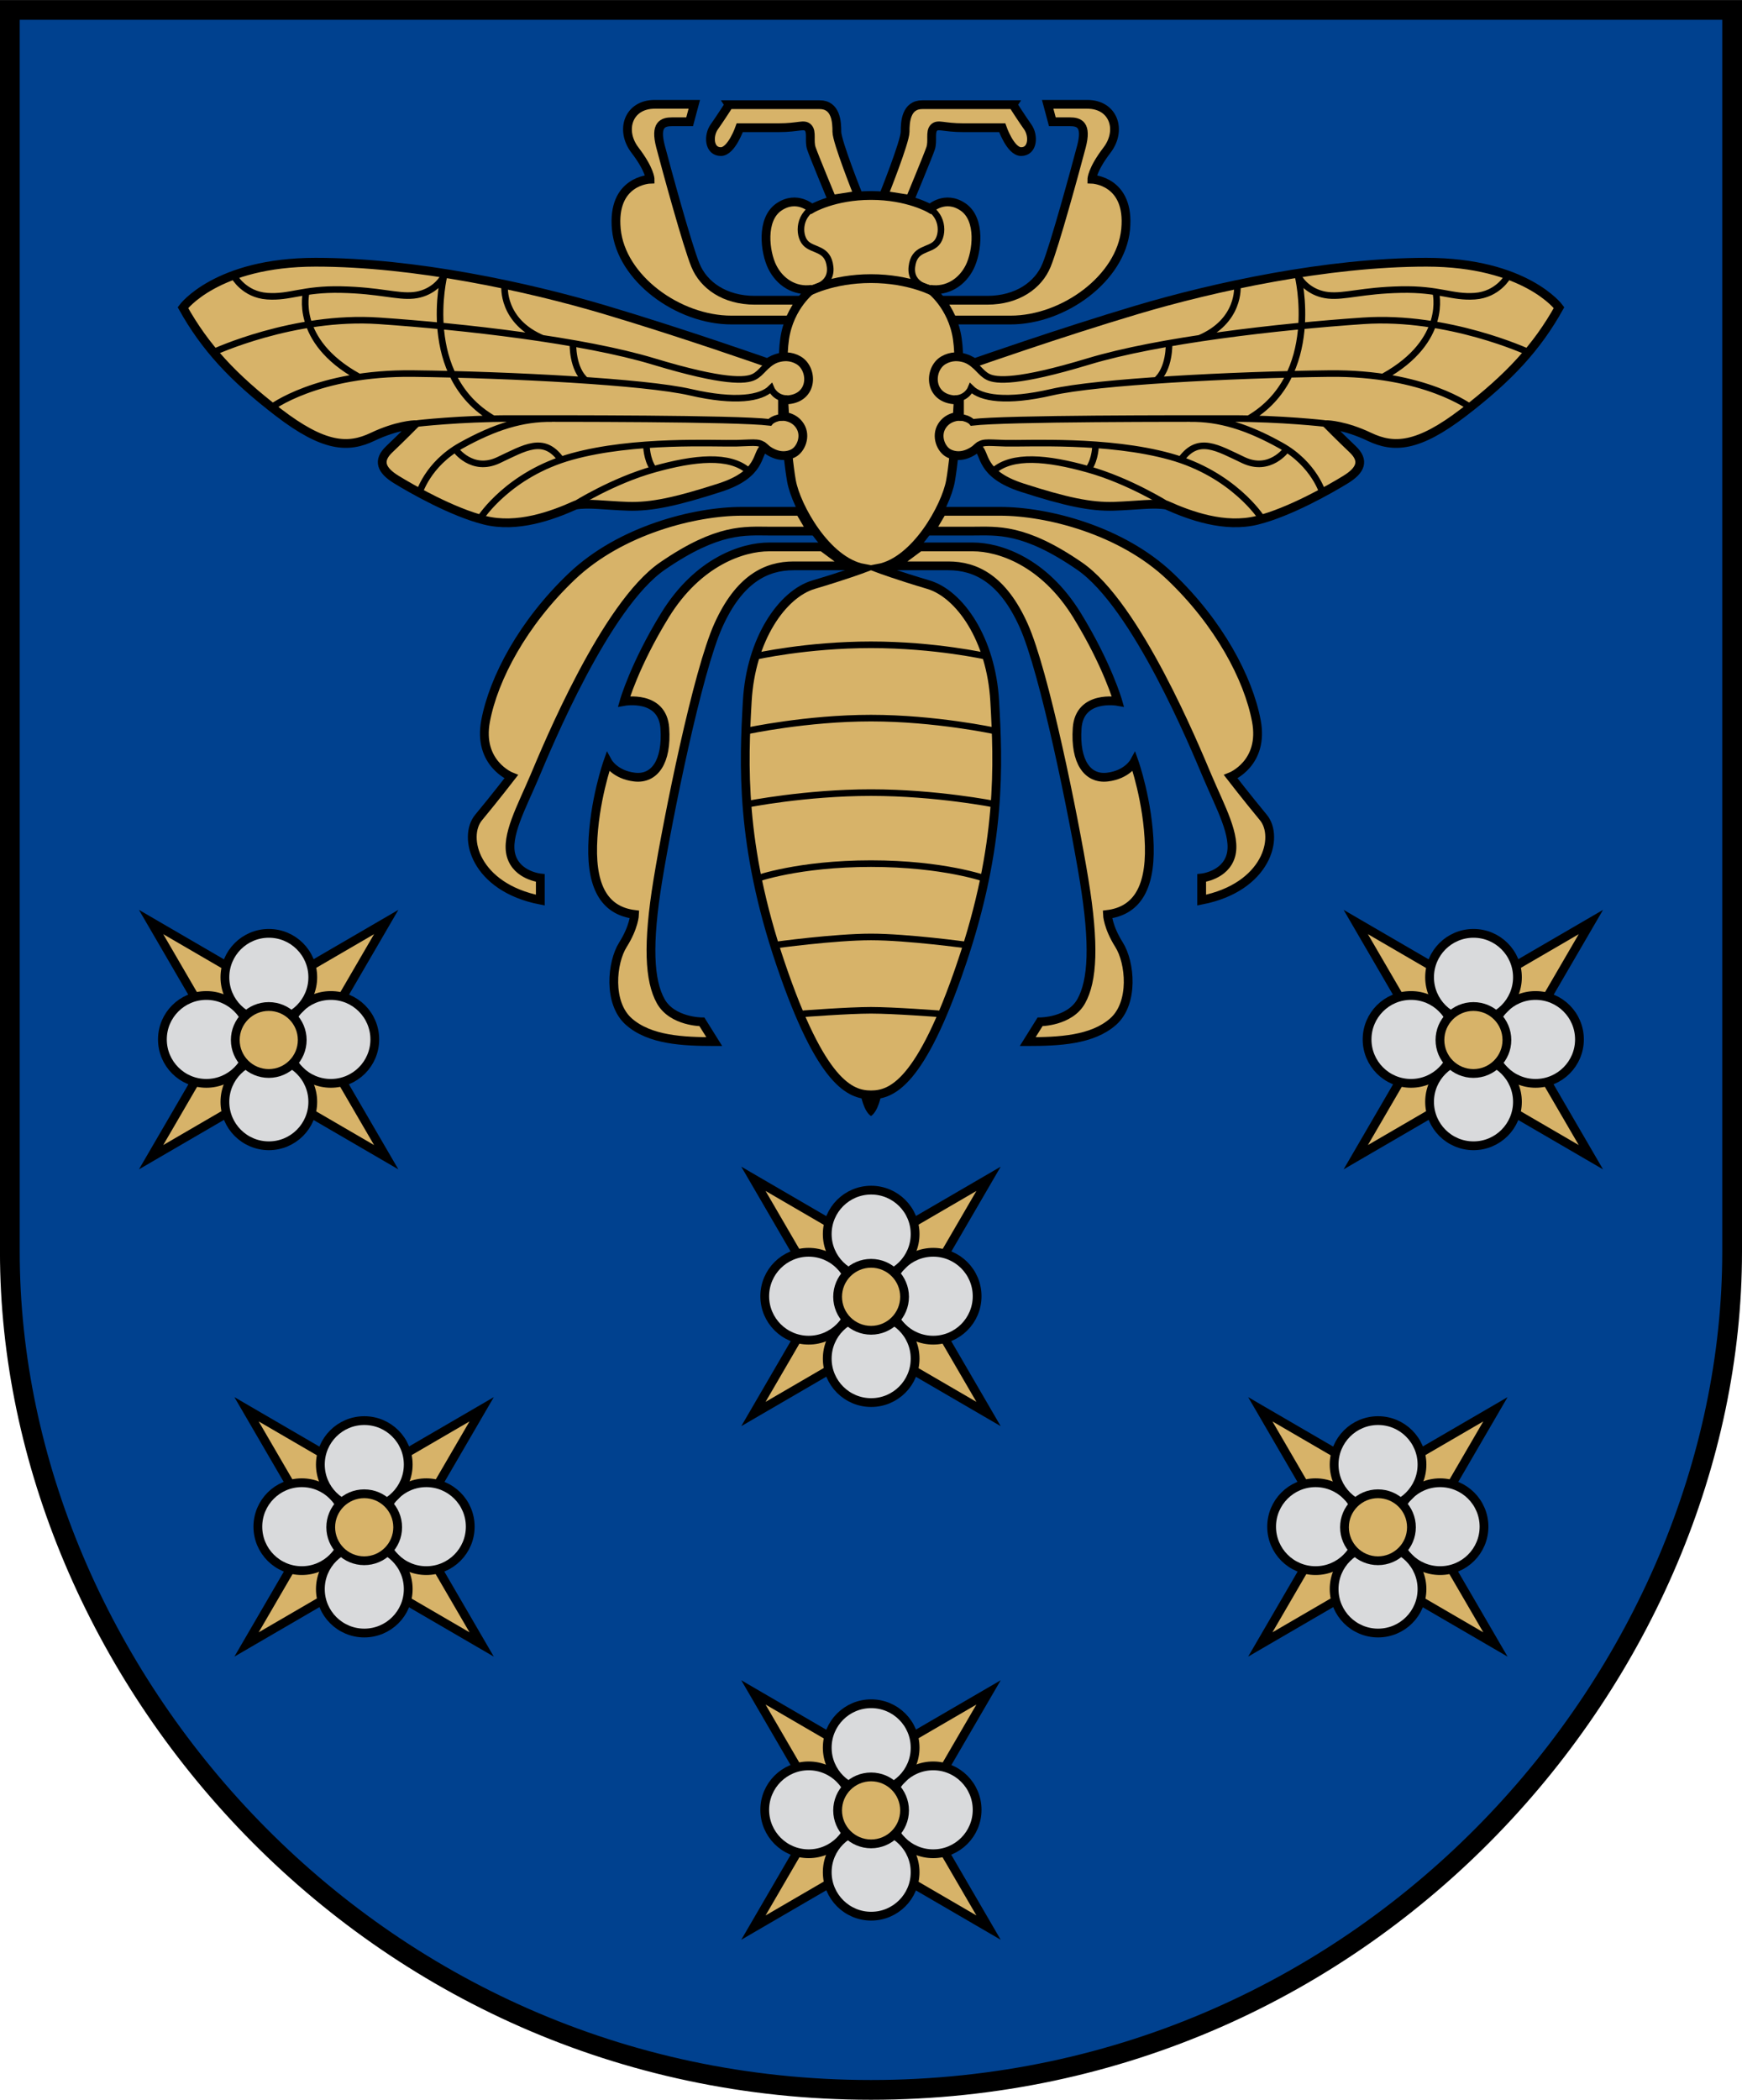
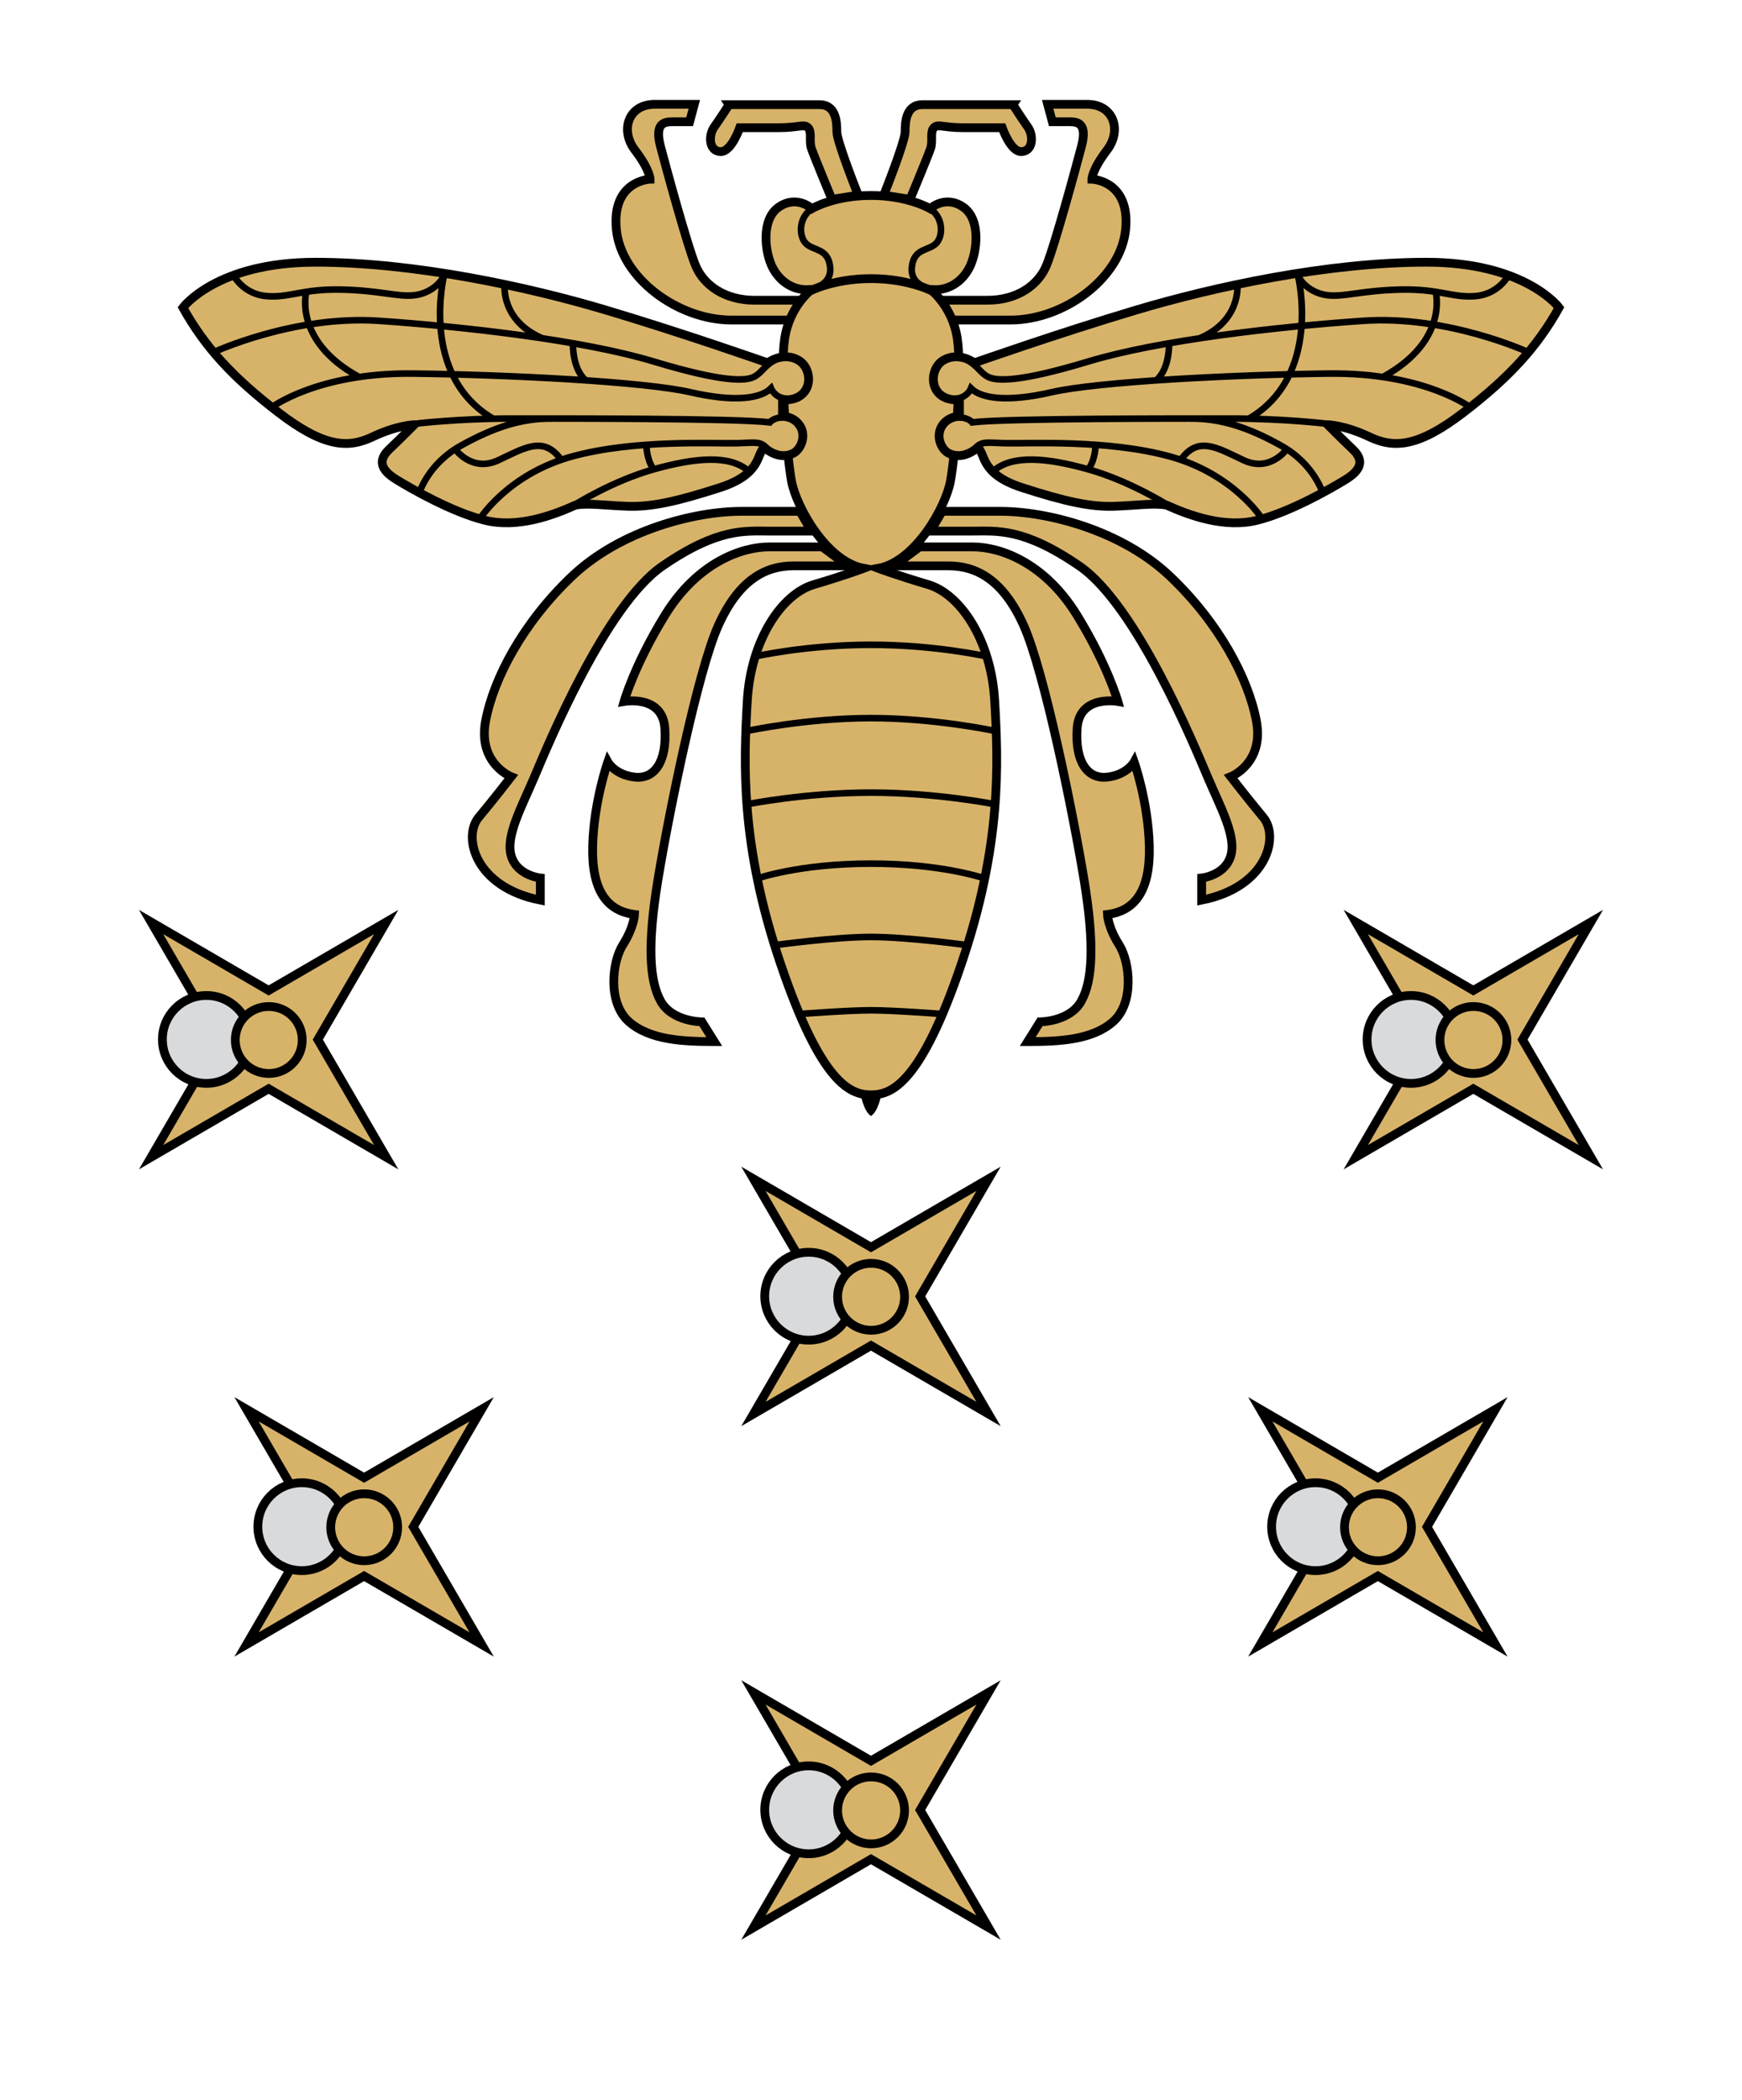
<svg xmlns="http://www.w3.org/2000/svg" xmlns:ns1="http://www.inkscape.org/namespaces/inkscape" xmlns:ns2="http://sodipodi.sourceforge.net/DTD/sodipodi-0.dtd" xmlns:xlink="http://www.w3.org/1999/xlink" width="396.938" height="478.344" id="svg2" version="1.1" ns1:version="0.48.5 r10040" ns2:docname="Varėna.svg">
  <defs id="defs4" />
  <ns2:namedview id="base" pagecolor="#f6f3f1" bordercolor="#666666" borderopacity="1.0" ns1:pageopacity="0" ns1:pageshadow="2" ns1:zoom="1" ns1:cx="29.624334" ns1:cy="216.99974" ns1:document-units="px" ns1:current-layer="layer1" showgrid="false" showborder="true" ns1:window-width="1920" ns1:window-height="1017" ns1:window-x="-8" ns1:window-y="-8" ns1:window-maximized="1" ns1:showpageshadow="false" fit-margin-top="0" fit-margin-left="0" fit-margin-right="0" fit-margin-bottom="0" />
  <g ns1:label="Layer 1" ns1:groupmode="layer" id="layer1" transform="translate(-161.594,-270)">
    <g id="g4020">
-       <path ns2:nodetypes="cszscc" ns1:connector-curvature="0" id="path3761" d="m 163.838,272.261 c 0,0 0,163.201 0,282.904 0,95.459 81.822,190.919 196.222,190.919 114.4,0 196.222,-95.459 196.222,-190.919 0,-119.703 0,-282.904 0,-282.904 z" style="color:#000000;fill:#00418f;stroke:#000000;stroke-width:4.5;stroke-linecap:butt;stroke-linejoin:miter;stroke-miterlimit:4;stroke-opacity:1;stroke-dasharray:none;stroke-dashoffset:0;marker:none;visibility:visible;display:inline;overflow:visible;enable-background:accumulate;fill-opacity:1" />
      <g transform="translate(-0.667,0)" id="g3816">
        <g id="g3790">
          <path transform="translate(161.604,269.785)" d="M 61.872,225.841 88.661,210.254 73.074,237.044 88.661,263.833 61.872,248.246 35.083,263.833 50.669,237.044 35.083,210.254 z" ns1:randomized="0" ns1:rounded="0" ns1:flatsided="false" ns2:arg2="-0.78539814" ns2:arg1="-1.5707963" ns2:r2="37.885731" ns2:r1="11.202478" ns2:cy="237.04356" ns2:cx="61.871841" ns2:sides="4" id="path3788" style="color:#000000;fill:#d7b369;fill-opacity:1;stroke:#000000;stroke-width:2;stroke-linecap:round;stroke-linejoin:miter;stroke-miterlimit:4;stroke-opacity:1;stroke-dasharray:none;stroke-dashoffset:0;marker:none;visibility:visible;display:inline;overflow:visible;enable-background:accumulate" ns2:type="star" />
          <path ns2:type="arc" style="color:#000000;fill:#d9dadc;fill-opacity:1;stroke:#000000;stroke-width:1.348;stroke-linecap:square;stroke-linejoin:miter;stroke-miterlimit:4;stroke-opacity:1;stroke-dasharray:none;stroke-dashoffset:0;marker:none;visibility:visible;display:inline;overflow:visible;enable-background:accumulate" id="path3767" ns2:cx="62.125" ns2:cy="237.09375" ns2:rx="6.75" ns2:ry="6.75" d="m 68.875,237.094 c 0,3.728 -3.022,6.75 -6.75,6.75 -3.728,0 -6.75,-3.022 -6.75,-6.75 0,-3.728 3.022,-6.75 6.75,-6.75 3.728,0 6.75,3.022 6.75,6.75 z" transform="matrix(1.483,0,0,1.483,117.147,155.175)" />
-           <path transform="matrix(1.483,0,0,1.483,145.52,155.175)" d="m 68.875,237.094 c 0,3.728 -3.022,6.75 -6.75,6.75 -3.728,0 -6.75,-3.022 -6.75,-6.75 0,-3.728 3.022,-6.75 6.75,-6.75 3.728,0 6.75,3.022 6.75,6.75 z" ns2:ry="6.75" ns2:rx="6.75" ns2:cy="237.09375" ns2:cx="62.125" id="path3769" style="color:#000000;fill:#d9dadc;fill-opacity:1;stroke:#000000;stroke-width:1.348;stroke-linecap:square;stroke-linejoin:miter;stroke-miterlimit:4;stroke-opacity:1;stroke-dasharray:none;stroke-dashoffset:0;marker:none;visibility:visible;display:inline;overflow:visible;enable-background:accumulate" ns2:type="arc" />
-           <path transform="matrix(0,1.483,-1.483,0,575.13,400.5)" d="m 68.875,237.094 c 0,3.728 -3.022,6.75 -6.75,6.75 -3.728,0 -6.75,-3.022 -6.75,-6.75 0,-3.728 3.022,-6.75 6.75,-6.75 3.728,0 6.75,3.022 6.75,6.75 z" ns2:ry="6.75" ns2:rx="6.75" ns2:cy="237.09375" ns2:cx="62.125" id="path3771" style="color:#000000;fill:#d9dadc;fill-opacity:1;stroke:#000000;stroke-width:1.348;stroke-linecap:square;stroke-linejoin:miter;stroke-miterlimit:4;stroke-opacity:1;stroke-dasharray:none;stroke-dashoffset:0;marker:none;visibility:visible;display:inline;overflow:visible;enable-background:accumulate" ns2:type="arc" />
-           <path ns2:type="arc" style="color:#000000;fill:#d9dadc;fill-opacity:1;stroke:#000000;stroke-width:1.348;stroke-linecap:square;stroke-linejoin:miter;stroke-miterlimit:4;stroke-opacity:1;stroke-dasharray:none;stroke-dashoffset:0;marker:none;visibility:visible;display:inline;overflow:visible;enable-background:accumulate" id="path3773" ns2:cx="62.125" ns2:cy="237.09375" ns2:rx="6.75" ns2:ry="6.75" d="m 68.875,237.094 c 0,3.728 -3.022,6.75 -6.75,6.75 -3.728,0 -6.75,-3.022 -6.75,-6.75 0,-3.728 3.022,-6.75 6.75,-6.75 3.728,0 6.75,3.022 6.75,6.75 z" transform="matrix(0,1.483,-1.483,0,575.13,428.872)" />
+           <path ns2:type="arc" style="color:#000000;fill:#d9dadc;fill-opacity:1;stroke:#000000;stroke-width:1.348;stroke-linecap:square;stroke-linejoin:miter;stroke-miterlimit:4;stroke-opacity:1;stroke-dasharray:none;stroke-dashoffset:0;marker:none;visibility:visible;display:inline;overflow:visible;enable-background:accumulate" id="path3773" ns2:cx="62.125" ns2:cy="237.09375" ns2:rx="6.75" ns2:ry="6.75" d="m 68.875,237.094 z" transform="matrix(0,1.483,-1.483,0,575.13,428.872)" />
          <path transform="matrix(1.13,0,0,1.13,153.298,239)" d="m 68.875,237.094 c 0,3.728 -3.022,6.75 -6.75,6.75 -3.728,0 -6.75,-3.022 -6.75,-6.75 0,-3.728 3.022,-6.75 6.75,-6.75 3.728,0 6.75,3.022 6.75,6.75 z" ns2:ry="6.75" ns2:rx="6.75" ns2:cy="237.09375" ns2:cx="62.125" id="path3765" style="color:#000000;fill:#d7b369;fill-opacity:1;stroke:#000000;stroke-width:1.77;stroke-linecap:square;stroke-linejoin:miter;stroke-miterlimit:4;stroke-opacity:1;stroke-dasharray:none;stroke-dashoffset:0;marker:none;visibility:visible;display:inline;overflow:visible;enable-background:accumulate" ns2:type="arc" />
        </g>
        <use x="0" y="0" xlink:href="#g3790" id="use3800" transform="translate(274.5,0)" width="396.938" height="478.344" />
        <use height="478.344" width="396.938" transform="translate(137.25,58.5)" id="use3802" xlink:href="#g3790" y="0" x="0" />
        <use x="0" y="0" xlink:href="#g3790" id="use3804" transform="translate(21.75,111)" width="396.938" height="478.344" />
        <use height="478.344" width="396.938" transform="translate(252.75,111)" id="use3806" xlink:href="#g3790" y="0" x="0" />
        <use x="0" y="0" xlink:href="#g3790" id="use3808" transform="translate(137.25,175.5)" width="396.938" height="478.344" />
      </g>
      <g transform="translate(0.05,0)" id="g3983">
        <g id="g3851" transform="translate(-0.236,0)">
          <path ns2:nodetypes="ccsscssccssssccssccssscsscccssszccsszczcccssssccsscsscscssc" ns1:connector-curvature="0" id="path3832" d="m 157.327,27.739 1.065,-3.976 c 0,0 -2.977,0 -9.016,0 -6.038,0 -7.955,5.922 -4.508,10.43 3.447,4.508 3.447,6.629 3.447,6.629 0,0 -8.75,0.265 -7.69,11.402 1.061,11.137 14.054,20.683 26.251,20.683 12.198,0 13.258,0 13.258,0 l 2.386,-4.508 c 0,0 -3.447,0 -10.341,0 -6.894,0 -11.667,-3.447 -13.523,-7.955 -1.856,-4.508 -6.629,-22.009 -7.955,-27.047 -1.326,-5.038 0.53,-5.658 2.652,-5.658 2.121,0 3.973,0 3.973,0 z m 8.986,-3.895 c 0,0 16.875,0 20.625,0 3.75,0 3.938,3.938 3.938,6.188 0,2.25 4.875,14.438 4.875,14.438 l -6,0.938 c 0,0 -4.125,-9.938 -4.688,-11.625 -0.562,-1.688 0.188,-3.75 -0.75,-4.688 -0.938,-0.938 -2.062,0 -6.75,0 -3,0 -8.812,0 -8.812,0 0,0 -1.879,5.438 -4.312,5.438 -2.734,0 -2.898,-3.668 -1.5,-5.625 1.212,-1.696 3.375,-5.062 3.375,-5.062 z m -43.011,181.203 0,-5.038 c 0,0 -5.303,-0.53 -6.629,-5.038 -1.326,-4.508 2.386,-11.137 5.303,-18.031 2.917,-6.894 16.158,-39.051 29.168,-47.995 12.728,-8.75 18.827,-7.955 24.395,-7.955 5.568,0 9.546,0 9.546,0 l -2.652,-4.508 c 0,0 -2.652,0 -13.258,0 -10.607,0 -27.577,4.243 -38.714,14.849 -11.137,10.607 -17.787,23.181 -19.622,32.88 -1.835,9.699 5.834,12.728 5.834,12.728 0,0 -3.732,4.831 -7.425,9.281 -3.693,4.45 -0.795,15.91 14.054,18.827 z m 39.636,32.234 -2.812,-4.5 c 0,0 -6.75,0 -9.375,-4.688 -2.625,-4.688 -3.053,-12.97 -0.667,-27.555 2.386,-14.584 9.016,-47.465 13.789,-58.071 4.773,-10.607 10.941,-13.562 17.128,-13.562 6.188,0 12.375,0 12.375,0 l -5.812,-4.312 c 0,0 -6.375,0 -12.188,0 -5.812,0 -16.079,3.22 -23.671,15.562 -6.941,11.285 -9.311,19.636 -9.311,19.636 0,0 8.75,-1.591 9.281,6.099 0.53,7.69 -2.386,11.667 -6.894,11.137 -4.508,-0.53 -6.099,-3.447 -6.099,-3.447 0,0 -3.182,9.016 -3.447,19.092 -0.265,10.076 3.182,14.849 9.546,15.645 0,0 -0.101,2.856 -2.652,6.894 -2.55,4.038 -3.447,13.258 1.326,17.501 4.773,4.243 12.45,4.569 19.483,4.569 z" style="color:#000000;fill:#d7b369;fill-opacity:1;stroke:#000000;stroke-width:2;stroke-linecap:butt;stroke-linejoin:miter;stroke-miterlimit:4;stroke-opacity:1;stroke-dasharray:none;stroke-dashoffset:0;marker:none;visibility:visible;display:inline;overflow:visible;enable-background:accumulate" transform="translate(161.594,270)" />
          <use height="478.344" width="396.938" transform="matrix(-1,0,0,1,720.492,0)" id="use3834" xlink:href="#path3832" y="0" x="0" />
        </g>
        <g transform="translate(0.197,0)" id="g3947">
          <path style="color:#000000;fill:#d7b369;fill-opacity:1;stroke:#000000;stroke-width:2;stroke-linecap:butt;stroke-linejoin:miter;stroke-miterlimit:4;stroke-opacity:1;stroke-dasharray:none;stroke-dashoffset:0;marker:none;visibility:visible;display:inline;overflow:visible;enable-background:accumulate" d="m 380.406,489.595 c 9.259,-27.269 8.392,-45.838 7.597,-59.892 -0.795,-14.054 -7.955,-24.395 -15.114,-26.517 -7.159,-2.121 -11.402,-3.712 -11.402,-3.712 8.485,-1.591 15.38,-14.054 16.44,-19.887 1.061,-5.834 2.683,-24.931 1.558,-32.431 -1.125,-7.5 -6.188,-11.25 -6.188,-11.25 3.938,0.562 7.296,-1.654 9,-5.062 1.704,-3.408 2.625,-10.875 -1.5,-13.688 -4.125,-2.812 -7.5,0.375 -7.5,0.375 0,0 -5.062,-3 -13.483,-3 -8.421,0 -13.483,3 -13.483,3 0,0 -3.375,-3.188 -7.5,-0.375 -4.125,2.812 -3.204,10.279 -1.5,13.688 1.704,3.408 5.062,5.625 9,5.062 0,0 -5.062,3.75 -6.188,11.25 -1.125,7.5 0.497,26.598 1.558,32.431 1.061,5.834 7.955,18.296 16.44,19.887 0,0 -4.243,1.591 -11.402,3.712 -7.159,2.121 -14.319,12.463 -15.114,26.517 -0.795,14.054 -1.663,32.622 7.597,59.892 9.259,27.269 15.888,29.822 20.593,29.822 4.704,0 11.334,-2.553 20.593,-29.822 z" id="path3916" ns1:connector-curvature="0" ns2:nodetypes="zsscssczsczcszcsscsszzz" />
          <path ns2:nodetypes="czc" ns1:connector-curvature="0" id="path3859" d="m 345.326,336.569 c 0,0 5.542,-3.1 14.487,-3.1 8.945,0 14.487,3.1 14.487,3.1" style="color:#000000;fill:none;stroke:#000000;stroke-width:2;stroke-linecap:butt;stroke-linejoin:miter;stroke-miterlimit:4;stroke-opacity:1;stroke-dasharray:none;stroke-dashoffset:0;marker:none;visibility:visible;display:inline;overflow:visible;enable-background:accumulate" />
          <path d="m 373.443,335.75 c 0,0 -4.799,-0.594 -4.312,-4.969 0.486,-4.375 3.938,-3.562 5.625,-5.438 1.688,-1.875 1.594,-6.844 -2.812,-8.438 m 16.092,119.603 c 0,0 -13.523,-2.917 -28.221,-2.917 -14.698,0 -28.221,2.917 -28.221,2.917 m 50.078,48.79 c 0,0 -13.523,-1.856 -21.857,-1.856 -8.334,0 -21.857,1.856 -21.857,1.856 M 346.184,335.75 c 0,0 4.799,-0.594 4.312,-4.969 -0.486,-4.375 -3.938,-3.562 -5.625,-5.438 -1.688,-1.875 -1.594,-6.844 2.812,-8.438 M 333.448,419.539 c 0,0 11.667,-2.652 26.365,-2.652 14.698,0 26.365,2.652 26.365,2.652 m -54.586,33.676 c 0,0 13.258,-2.652 28.221,-2.652 14.963,0 28.221,2.652 28.221,2.652 m -54.321,16.971 c 0,0 9.546,-3.447 26.1,-3.447 16.554,0 26.1,3.447 26.1,3.447 m -41.593,30.759 c 0,0 10.341,-0.795 15.493,-0.795 5.152,0 15.493,0.795 15.493,0.795" style="color:#000000;fill:none;stroke:#000000;stroke-width:1.5;stroke-linecap:butt;stroke-linejoin:miter;stroke-miterlimit:4;stroke-opacity:1;stroke-dasharray:none;stroke-dashoffset:0;marker:none;visibility:visible;display:inline;overflow:visible;enable-background:accumulate" id="path3869" ns1:connector-curvature="0" />
          <path ns2:nodetypes="cccc" style="color:#000000;fill:#000000;stroke:none;stroke-width:2;marker:none;visibility:visible;display:inline;overflow:visible;enable-background:accumulate" d="m 362.137,519.462 c 0,0 -0.663,3.712 -2.323,4.773 -1.66,-1.061 -2.323,-4.773 -2.323,-4.773 z" id="path3871" ns1:connector-curvature="0" />
        </g>
        <g id="g3845">
          <g id="g3838">
            <path style="color:#000000;fill:#d7b369;fill-opacity:1;stroke:#000000;stroke-width:2;stroke-linecap:butt;stroke-linejoin:miter;stroke-miterlimit:4;stroke-opacity:1;stroke-dasharray:none;stroke-dashoffset:0;marker:none;visibility:visible;display:inline;overflow:visible;enable-background:accumulate" d="m 94.36,96.749 c 0,0 -3.939,0.111 -9.507,2.762 C 79.284,102.163 73.777,101.926 63.374,93.943 52.972,85.96 46.669,79.094 41.631,70.078 c 0,0 7.615,-10.341 30.229,-10.341 22.614,0 48.39,5.607 66.015,10.857 17.625,5.25 37,12.062 37,12.062 0,0 3.453,-2.657 7.015,-0.595 3.562,2.062 3.485,9.407 -3.64,9.032 l 0,3.75 c 0,0 2.605,-0.07 4.025,2.237 1.419,2.306 0.172,5.289 -1.582,6.185 -1.754,0.896 -4.13,0.766 -6.567,-1.296 -1.884,1.256 -0.393,5.965 -10.165,9.121 -9.815,3.17 -15.584,4.421 -20.948,4.243 -5.115,-0.17 -9.016,-0.795 -11.932,-0.265 -5.303,2.386 -13.258,5.303 -20.683,3.447 -7.425,-1.856 -16.705,-7.159 -20.153,-9.281 -3.447,-2.121 -4.318,-4.303 -1.591,-6.894 2.856,-2.713 5.706,-5.591 5.706,-5.591 z" id="path3836" ns1:connector-curvature="0" transform="translate(161.594,270)" ns2:nodetypes="cssczscscczzcsscsssc" />
            <path ns2:nodetypes="csssccssscccccsscccccccsccczccssccsccsccc" transform="translate(161.594,270)" ns1:connector-curvature="0" id="path3843" d="m 48.614,80.243 c 0,0 18.296,-8.485 37.653,-7.159 19.357,1.326 46.483,4.386 62.608,9.261 16.125,4.875 21.007,4.44 22.864,3.512 1.856,-0.928 2.332,-2.652 5.248,-4.11 M 53.312,62.969 c 0,0 2.25,4.125 7.5,4.5 5.25,0.375 8.062,-1.688 16.875,-1.5 8.812,0.188 12.75,1.688 16.5,1.312 3.75,-0.375 6.188,-2.812 6.938,-4.5 0,0 -5.666,22.853 11.305,32.664 M 69.738,66.542 c 0,0 -2.994,11.027 11.855,19.247 m -19.965,7.159 c 0,0 10.497,-8.11 32.505,-7.845 22.009,0.265 52.768,1.856 63.109,4.243 10.341,2.386 16.132,1.372 18.382,-0.878 0,0 0.938,2.344 3.75,2.344 m -64.438,-25.656 c 0,0 -0.75,8.062 8.812,12 m 6.75,1.125 c 0,0 -0.188,5.812 3,8.438 m -38.438,9.75 c 0,0 9.75,-1.125 21.188,-1.125 11.438,0 51.42,-0.066 59.108,0.871 0,0 0.888,-1.189 3.54,-1.189 M 95.438,112.469 c 0,0 1.866,-6.675 9.562,-10.969 7.696,-4.293 14.052,-6.23 20.711,-6.141 M 109.5,117.906 c 0,0 6.377,-9.91 20.696,-13.887 14.319,-3.977 32.566,-2.918 37.609,-3.049 4.59,-0.119 5.317,-0.519 6.894,1.193 M 103.75,102.406 c 0,0 3.75,5.25 9.75,2.438 6,-2.812 10.312,-5.625 14.25,-0.188 m 3.188,10.312 c 0,0 8.625,-5.438 18,-8.062 9.375,-2.625 17.25,-3.375 21.562,0.375 m -23.25,-5.812 c 0,0 0,3 1.5,5.25" style="color:#000000;fill:none;stroke:#000000;stroke-width:1.5;stroke-linecap:butt;stroke-linejoin:miter;stroke-miterlimit:4;stroke-opacity:1;stroke-dasharray:none;stroke-dashoffset:0;marker:none;visibility:visible;display:inline;overflow:visible;enable-background:accumulate" />
          </g>
          <use height="478.344" width="396.938" transform="matrix(-1,0,0,1,720.02,0)" id="use3841" xlink:href="#g3838" y="0" x="0" />
        </g>
      </g>
    </g>
  </g>
</svg>